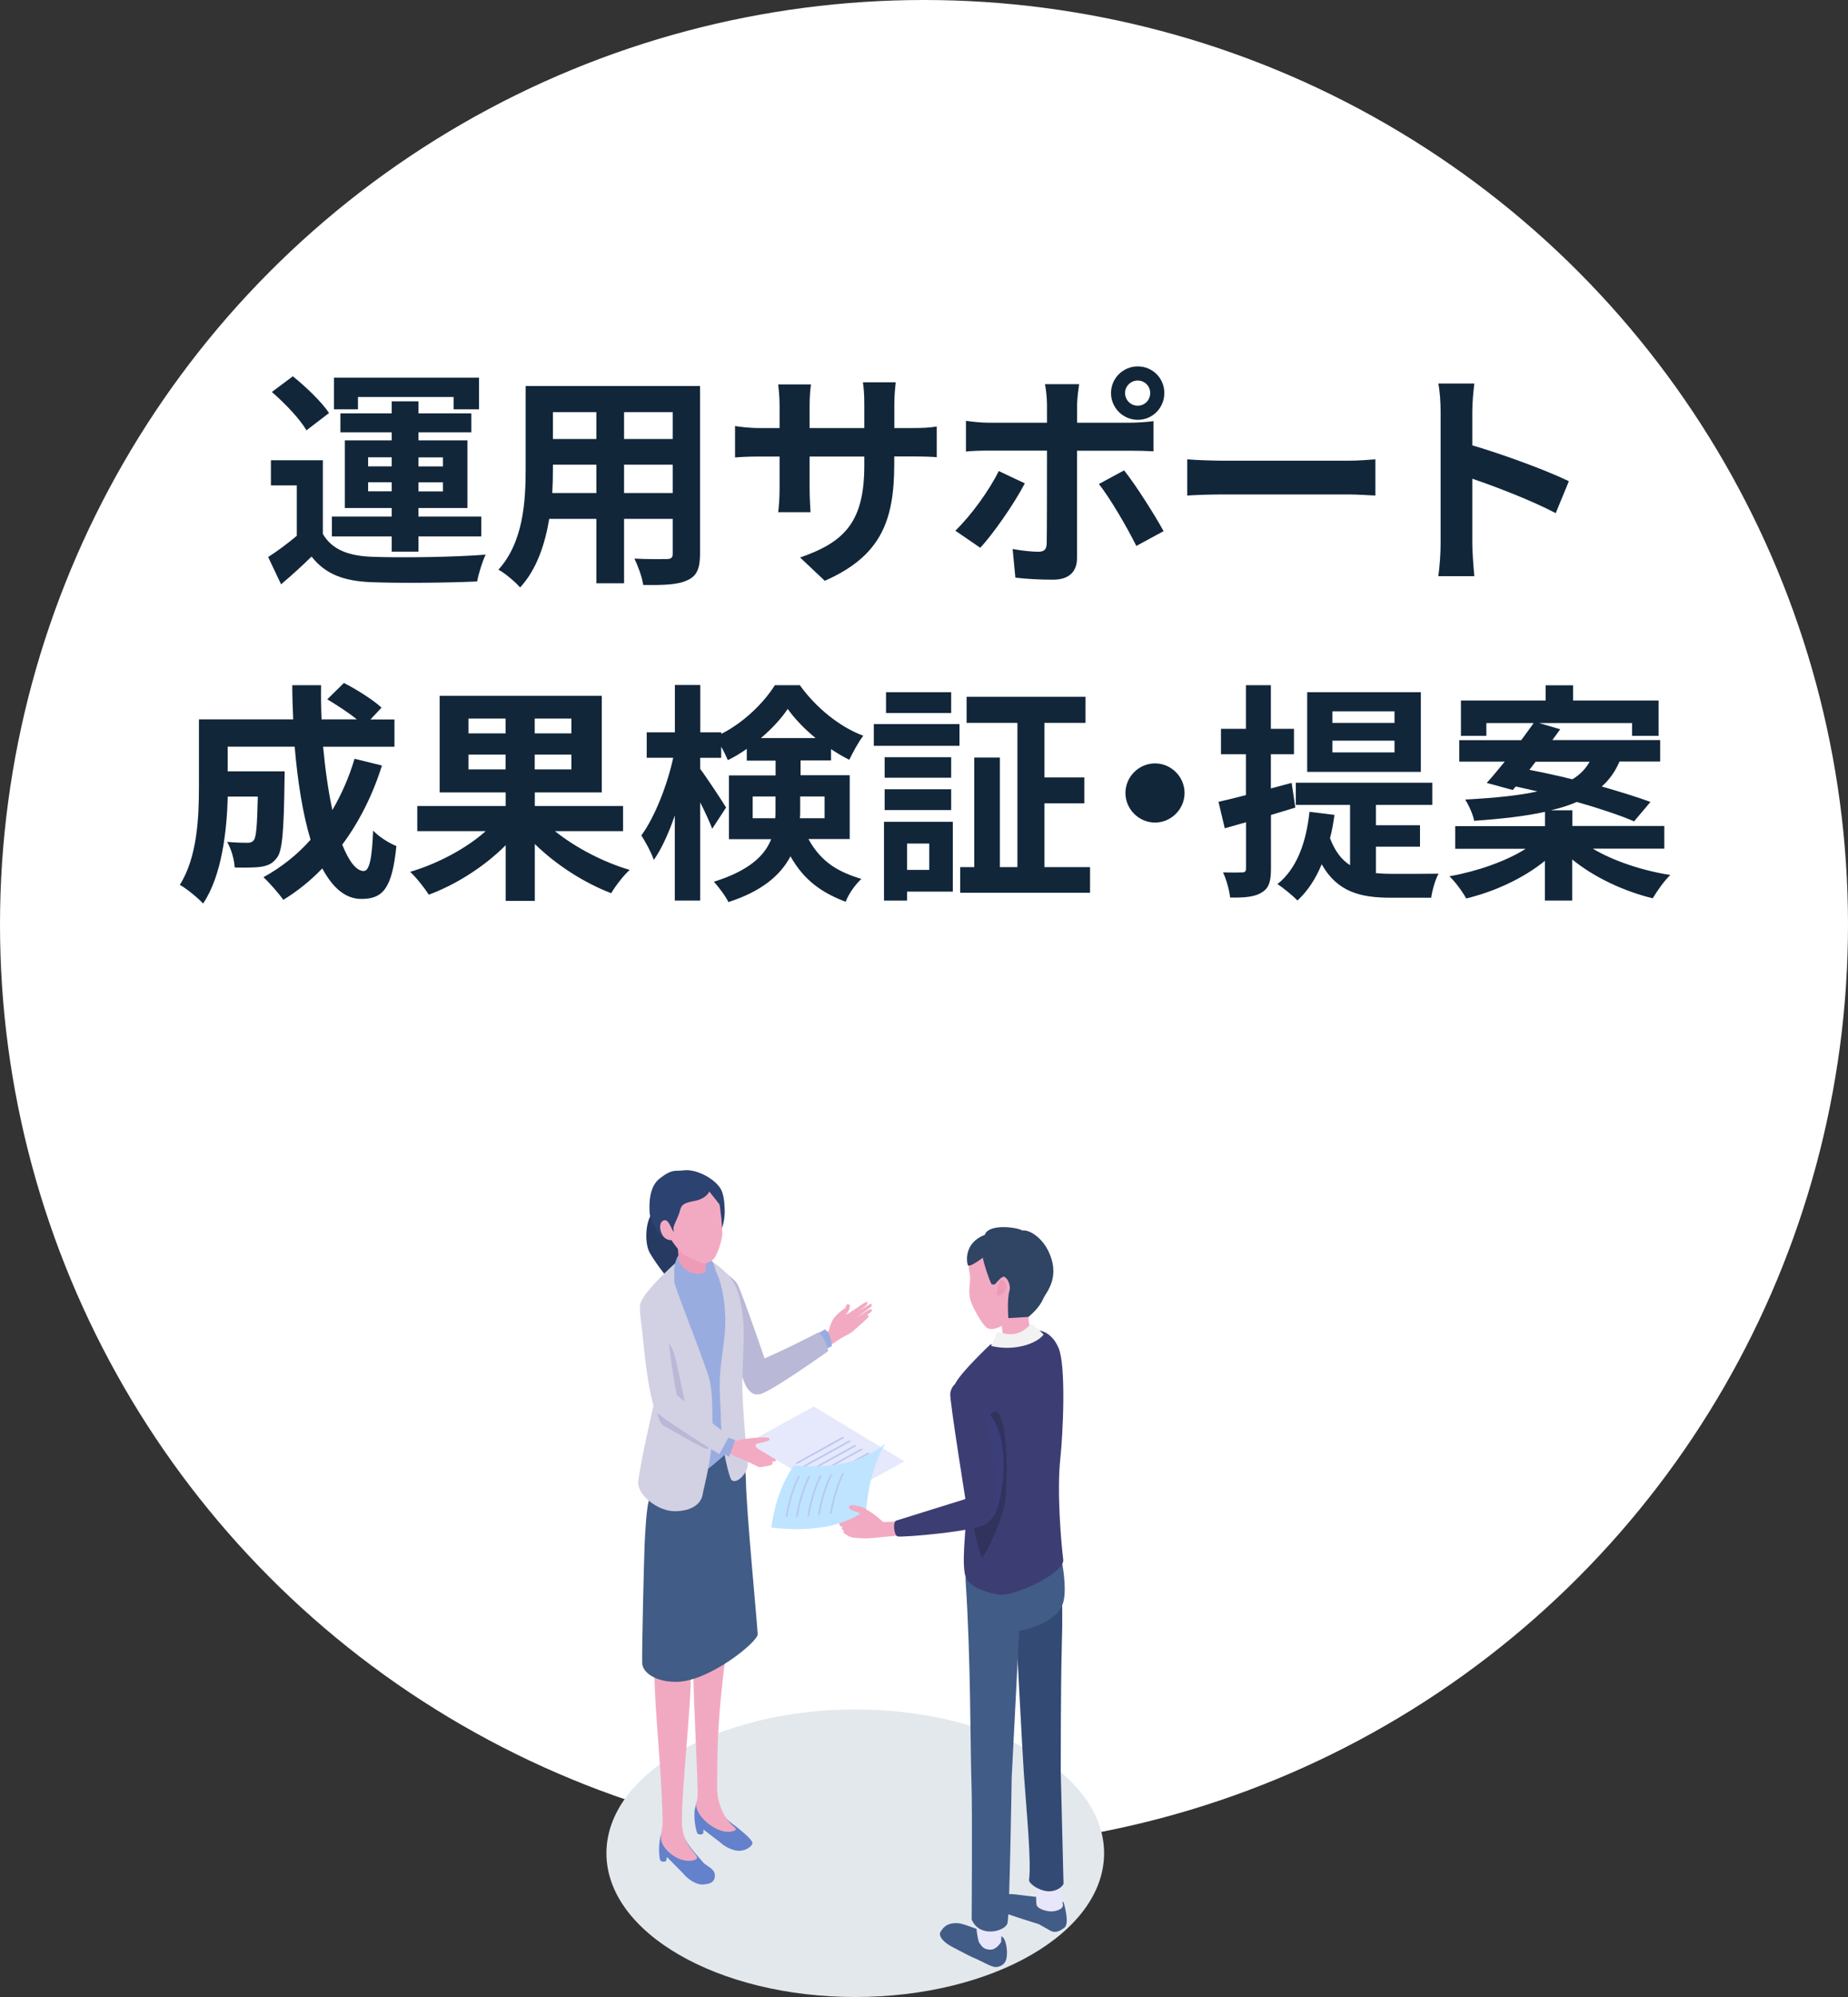
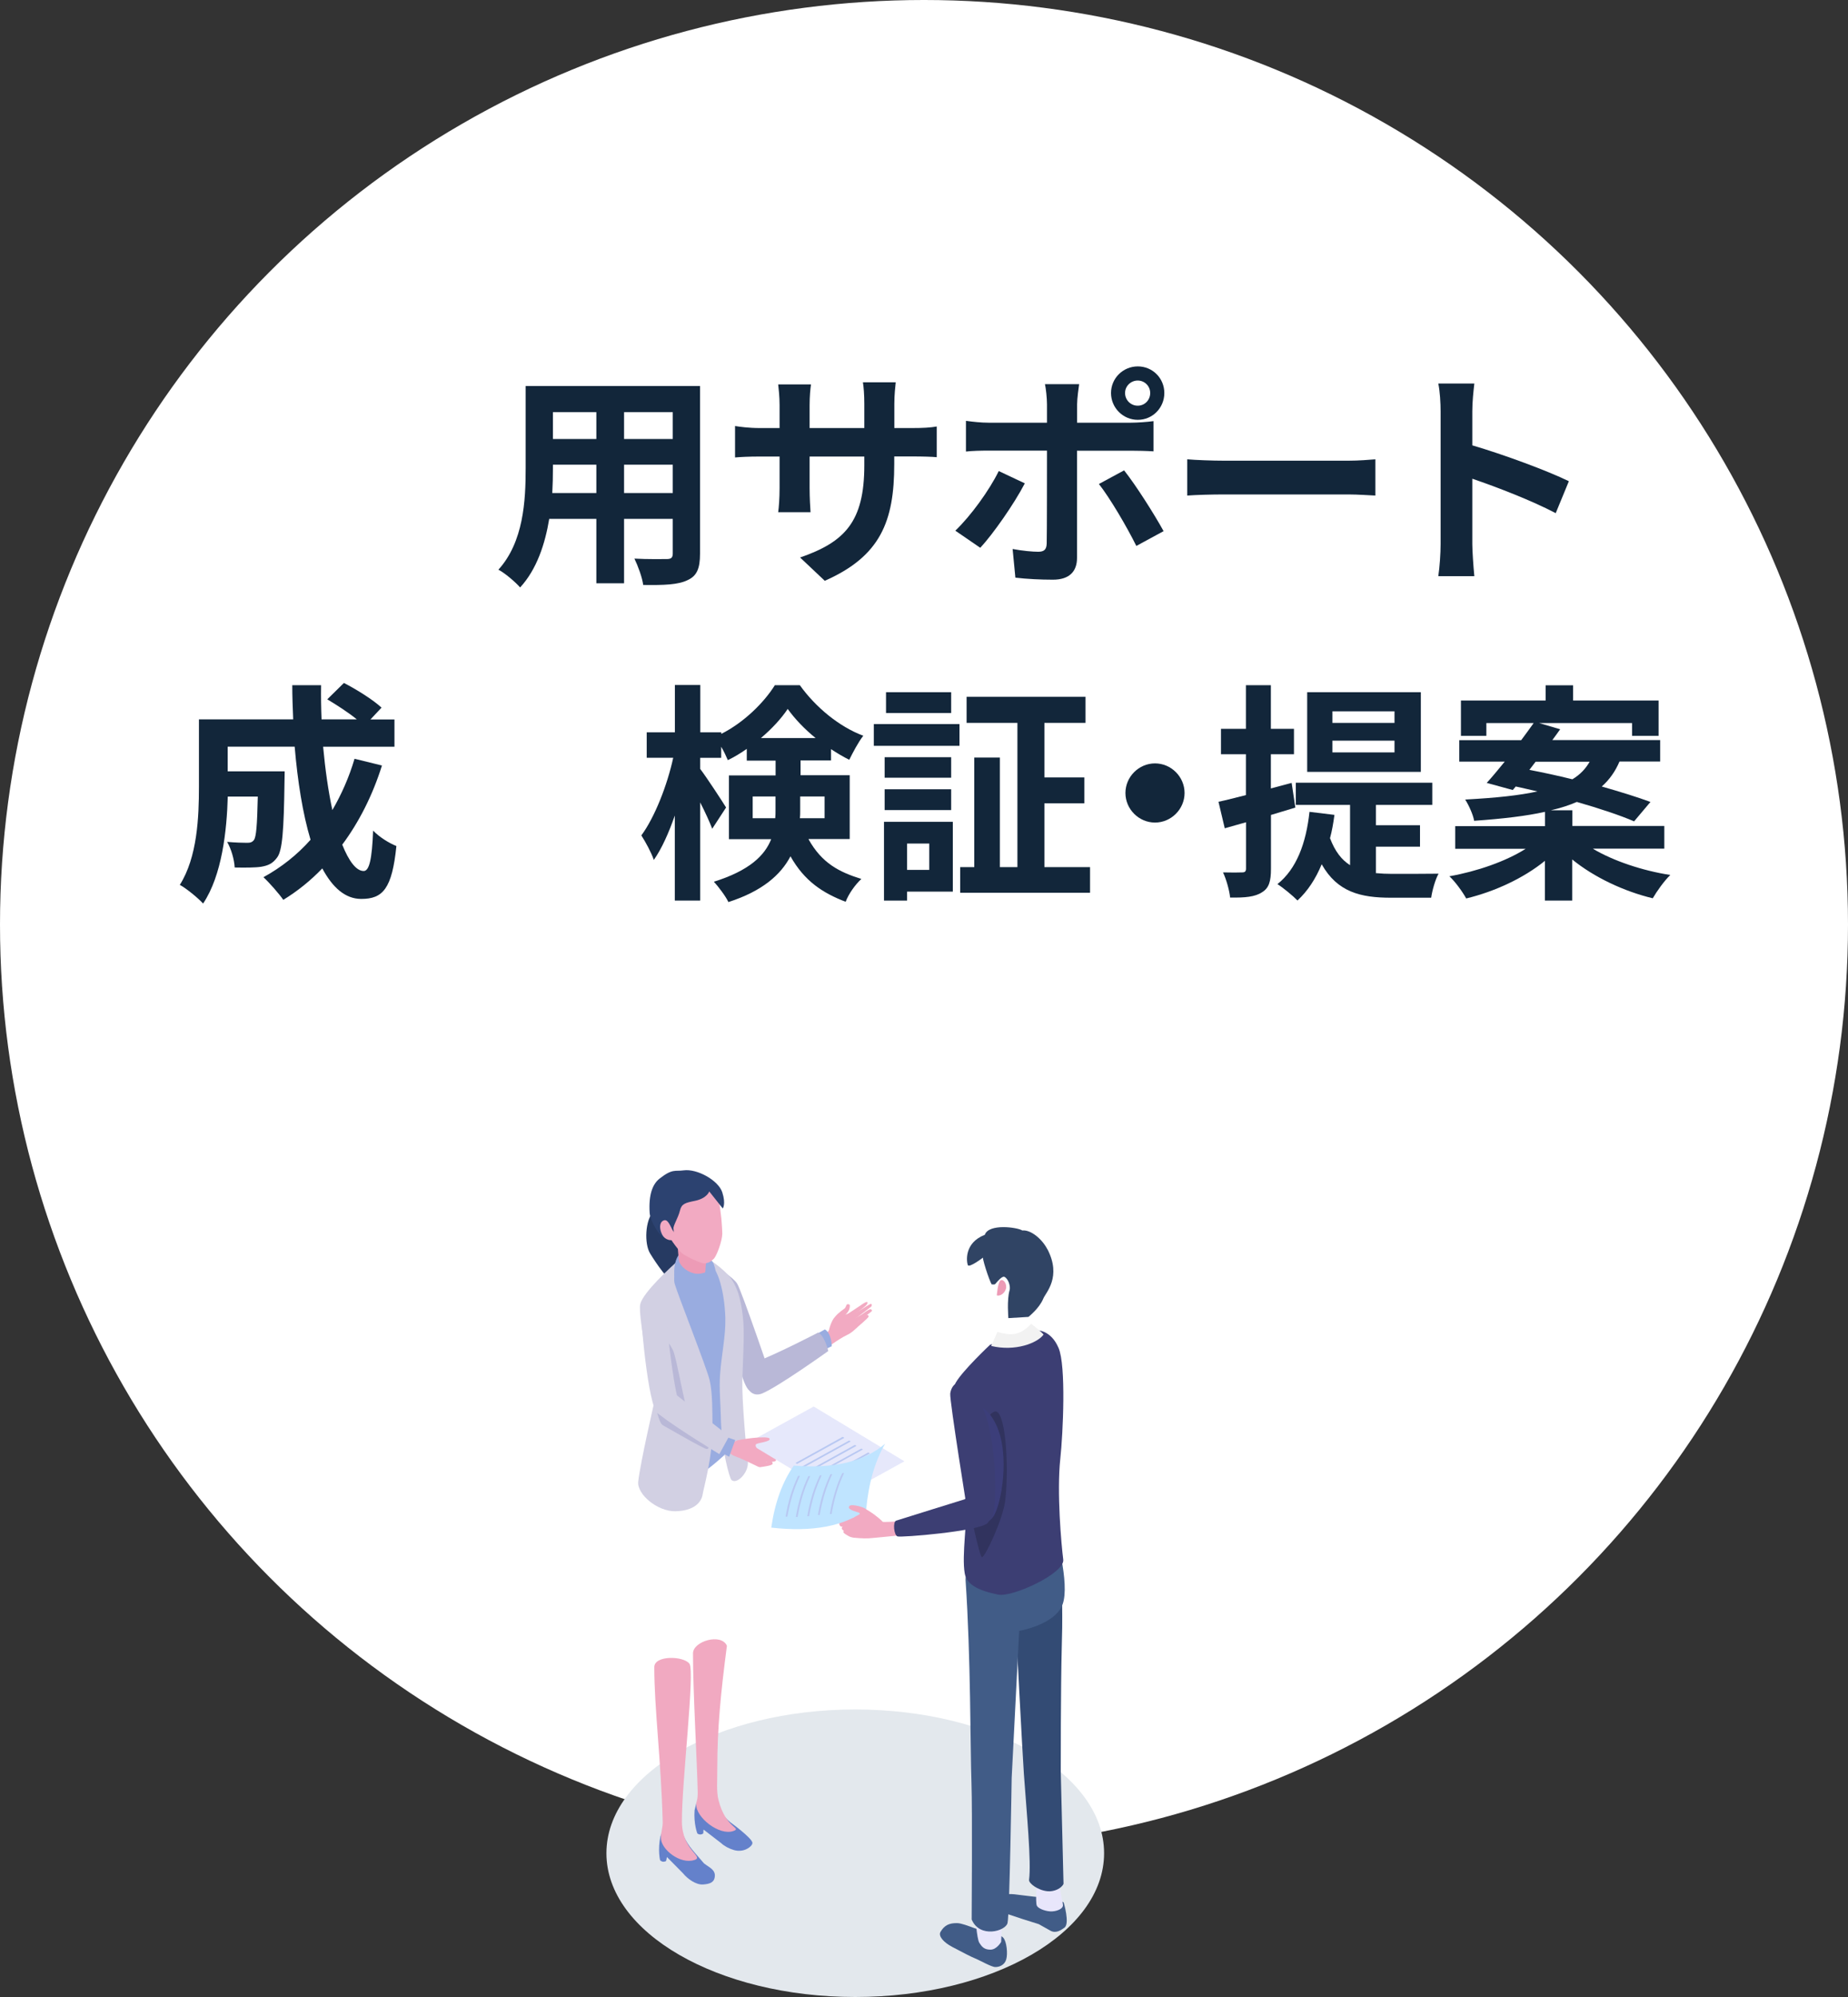
<svg xmlns="http://www.w3.org/2000/svg" viewBox="0 0 200 216" width="200" height="216">
  <rect x="0" y="0" width="200" height="216" fill="#333333" stroke="none" />
  <defs>
    <style>
      .cls-1 {
        fill: #6481cb;
      }

      .cls-1, .cls-2, .cls-3, .cls-4, .cls-5, .cls-6, .cls-7, .cls-8, .cls-9, .cls-10, .cls-11, .cls-12, .cls-13, .cls-14, .cls-15, .cls-16, .cls-17, .cls-18, .cls-19, .cls-20, .cls-21, .cls-22, .cls-23, .cls-24 {
        stroke-width: 0px;
      }

      .cls-2 {
        fill: #b8c8f2;
      }

      .cls-25 {
        isolation: isolate;
      }

      .cls-3 {
        fill: #f1a9c1;
      }

      .cls-4 {
        fill: #2c4270;
      }

      .cls-5 {
        fill: #304464;
      }

      .cls-6 {
        fill: #d2d0e3;
      }

      .cls-7 {
        fill: #fff;
      }

      .cls-8 {
        fill: #e3e8ed;
        mix-blend-mode: multiply;
      }

      .cls-9 {
        fill: #ed9bb6;
      }

      .cls-10 {
        fill: #415c87;
      }

      .cls-11 {
        fill: #e8e6fb;
      }

      .cls-12 {
        fill: #b9b8d7;
      }

      .cls-13 {
        fill: #263a62;
      }

      .cls-14 {
        fill: #334b74;
      }

      .cls-15 {
        fill: #f2aac2;
      }

      .cls-16 {
        fill: #3c3e73;
      }

      .cls-17 {
        fill: #e6e8fb;
      }

      .cls-18 {
        fill: #3c3e7a;
      }

      .cls-19 {
        fill: #f2f2f2;
      }

      .cls-20 {
        fill: #12263a;
      }

      .cls-21 {
        fill: #99ace0;
      }

      .cls-22 {
        fill: #31335e;
      }

      .cls-23 {
        fill: #415c86;
      }

      .cls-24 {
        fill: #bfe4ff;
      }
    </style>
  </defs>
  <g class="cls-25">
    <g id="_レイヤー_2" data-name="レイヤー 2">
      <g id="_レイヤー_1-2" data-name="レイヤー 1">
        <g>
          <circle class="cls-7" cx="100" cy="100" r="100" />
          <g>
-             <path class="cls-20" d="m34.94,57.75c.97,1.67,2.72,2.37,5.27,2.47,3,.12,8.9.05,12.35-.23-.35.7-.77,2.08-.92,2.9-3.1.15-8.4.2-11.45.08-2.97-.12-4.97-.85-6.47-2.77-1,.97-2.02,1.92-3.3,3l-1.4-2.95c.97-.62,2.1-1.45,3.1-2.3v-5.45h-2.8v-2.72h5.62v7.97Zm-1.77-11.2c-.7-1.22-2.35-2.95-3.75-4.15l2.27-1.7c1.4,1.12,3.12,2.77,3.92,3.97l-2.45,1.88Zm9.22,11.47h-6.47v-2.15h6.47v-.92h-5.07v-7.32h5.07v-.87h-5.55v-2.05h5.55v-1.3h2.9v1.3h5.72v2.05h-5.72v.87h5.3v7.32h-5.3v.92h6.8v2.15h-6.8v1.65h-2.9v-1.65Zm-3.65-13.75h-2.6v-3.42h15.7v3.42h-2.75v-1.33h-10.35v1.33Zm1.1,6.17h2.55v-.98h-2.55v.98Zm2.55,2.7v-.98h-2.55v.98h2.55Zm2.9-3.67v.98h2.65v-.98h-2.65Zm2.65,2.7h-2.65v.98h2.65v-.98Z" />
            <path class="cls-20" d="m75.76,59.9c0,1.6-.35,2.4-1.35,2.85-1.02.5-2.55.55-4.8.52-.1-.8-.57-2.07-.95-2.85,1.4.08,3.05.05,3.5.05.47,0,.65-.15.65-.6v-3.75h-5.27v6.97h-3v-6.97h-5.1c-.45,2.72-1.35,5.47-3.15,7.42-.47-.55-1.67-1.58-2.35-1.92,2.72-3,2.95-7.45,2.95-10.95v-8.92h18.87v18.15Zm-11.22-6.57v-3.07h-4.7v.45c0,.8-.02,1.7-.07,2.62h4.77Zm-4.7-8.75v2.9h4.7v-2.9h-4.7Zm12.97,0h-5.27v2.9h5.27v-2.9Zm0,8.75v-3.07h-5.27v3.07h5.27Z" />
            <path class="cls-20" d="m98.63,46.3c1.32,0,2.07-.05,2.75-.17v3.32c-.55-.05-1.42-.08-2.75-.08h-1.85v.83c0,6.2-1.5,9.97-7.52,12.62l-2.67-2.52c4.82-1.67,6.95-3.85,6.95-9.97v-.95h-5.92v3.4c0,1.1.07,2.12.1,2.62h-3.5c.07-.5.15-1.5.15-2.62v-3.4h-2.12c-1.25,0-2.15.05-2.7.1v-3.4c.45.07,1.45.22,2.7.22h2.12v-2.47c0-.95-.1-1.77-.15-2.25h3.55c-.07.47-.15,1.27-.15,2.27v2.45h5.92v-2.62c0-1-.07-1.83-.15-2.33h3.55c-.05.5-.15,1.33-.15,2.33v2.62h1.85Z" />
            <path class="cls-20" d="m110.91,52.28c-1.15,2.22-3.45,5.5-4.82,6.97l-2.7-1.85c1.67-1.6,3.67-4.35,4.7-6.45l2.82,1.33Zm5.65-3.55v11.62c0,1.45-.82,2.35-2.6,2.35-1.35,0-2.8-.07-4.07-.22l-.3-3.1c1.07.2,2.17.3,2.77.3.65,0,.9-.25.92-.9.03-.92.03-8.85.03-10.02v-.02h-6.35c-.75,0-1.72.02-2.42.1v-3.32c.75.1,1.65.2,2.42.2h6.35v-2c0-.65-.12-1.75-.22-2.17h3.7c-.05.35-.22,1.55-.22,2.17v2h5.82c.7,0,1.8-.08,2.45-.17v3.27c-.77-.05-1.75-.07-2.42-.07h-5.85Zm5.1,2.15c1.27,1.6,3.27,4.75,4.27,6.57l-2.95,1.6c-1.07-2.15-2.85-5.17-4.05-6.7l2.72-1.47Zm-1.42-8.37c0-1.6,1.3-2.88,2.9-2.88s2.87,1.28,2.87,2.88-1.27,2.9-2.87,2.9-2.9-1.3-2.9-2.9Zm1.52,0c0,.75.6,1.37,1.37,1.37s1.35-.62,1.35-1.37-.6-1.35-1.35-1.35-1.37.6-1.37,1.35Z" />
            <path class="cls-20" d="m128.49,49.68c.9.08,2.72.15,4.02.15h13.42c1.15,0,2.27-.1,2.92-.15v3.92c-.6-.02-1.87-.12-2.92-.12h-13.42c-1.42,0-3.1.05-4.02.12v-3.92Z" />
            <path class="cls-20" d="m168.36,55.5c-2.57-1.35-6.32-2.8-9.02-3.72v7.07c0,.72.12,2.47.22,3.47h-3.9c.15-.98.25-2.47.25-3.47v-14.35c0-.9-.07-2.15-.25-3.02h3.9c-.1.88-.22,1.97-.22,3.02v3.67c3.35.98,8.15,2.75,10.45,3.88l-1.42,3.45Z" />
            <path class="cls-20" d="m41.34,82.79c-1.02,3.25-2.5,6.15-4.3,8.57.72,1.8,1.52,2.85,2.32,2.85.6,0,.9-1.25,1.02-4.37.67.7,1.72,1.35,2.52,1.67-.47,4.62-1.47,5.72-3.8,5.72-1.75,0-3.12-1.25-4.22-3.3-1.27,1.32-2.67,2.45-4.22,3.4-.45-.65-1.52-1.87-2.15-2.45,1.92-1.05,3.65-2.42,5.1-4.05-.85-2.82-1.4-6.32-1.72-10.07h-7.25v2.67h6.17s-.02.78-.02,1.12c-.07,5.25-.23,7.47-.8,8.2-.47.65-.97.87-1.72,1-.65.1-1.72.1-2.87.08-.05-.88-.38-2.02-.82-2.77.9.08,1.75.1,2.15.1.35,0,.55-.05.75-.3.25-.35.35-1.55.42-4.7h-3.25c-.1,3.65-.62,8.52-2.67,11.57-.52-.58-1.85-1.67-2.52-2.02,1.9-3,2.07-7.35,2.07-10.6v-7.3h10.2c-.05-1.23-.1-2.45-.1-3.7h3.12c-.02,1.25,0,2.47.05,3.7h3.82c-.92-.75-2.17-1.55-3.2-2.17l1.8-1.77c1.37.7,3.2,1.85,4.07,2.67l-1.2,1.28h2.6v2.95h-7.72c.23,2.5.57,4.85,1,6.85.97-1.67,1.8-3.52,2.4-5.55l2.97.73Z" />
-             <path class="cls-20" d="m60.05,89.89c2.2,1.77,5.25,3.37,8.1,4.2-.67.6-1.57,1.77-2,2.52-2.9-1.1-5.95-3.05-8.27-5.32v6.15h-3.15v-6.02c-2.3,2.3-5.35,4.25-8.32,5.35-.45-.7-1.35-1.85-2.02-2.47,2.97-.88,6.07-2.52,8.17-4.4h-7.4v-2.72h9.57v-1.47h-7.15v-10.45h17.55v10.45h-7.25v1.47h9.55v2.72h-7.37Zm-9.35-10.57h4.02v-1.6h-4.02v1.6Zm4.02,3.9v-1.6h-4.02v1.6h4.02Zm7.12-5.5h-3.97v1.6h3.97v-1.6Zm0,3.9h-3.97v1.6h3.97v-1.6Z" />
            <path class="cls-20" d="m87.5,90.77c1.45,2.6,3.32,3.55,5.72,4.3-.67.62-1.37,1.6-1.7,2.47-2.47-.95-4.45-2.22-5.97-4.92-1.05,2-3.05,3.77-6.72,4.95-.27-.6-1.12-1.72-1.57-2.2,3.82-1.2,5.5-2.82,6.2-4.6h-4.57v-6.9h5.05v-1.6h-3.12v-1.27c-.67.47-1.35.88-2.05,1.22-.18-.42-.42-.95-.72-1.45v1.2h-2.27v1.2c.67.87,2.42,3.55,2.8,4.17l-1.5,2.3c-.27-.72-.77-1.8-1.3-2.85v10.62h-2.75v-9.2c-.65,1.87-1.42,3.6-2.27,4.8-.27-.8-.9-1.95-1.35-2.65,1.45-1.97,2.8-5.42,3.45-8.4h-2.87v-2.75h3.05v-5.12h2.75v5.12h2.27v.17c2.42-1.22,4.6-3.35,5.8-5.27h2.7c1.72,2.4,4.27,4.5,6.87,5.47-.55.7-1.12,1.8-1.52,2.6-.65-.32-1.32-.72-1.97-1.15v1.22h-3.3v1.6h5.32v6.9h-4.42Zm-3.6-2.27c.03-.27.03-.58.03-.85v-1.5h-2.47v2.35h2.45Zm4.37-8.67c-1.2-.97-2.27-2.1-3.02-3.15-.7,1.05-1.72,2.15-2.9,3.15h5.92Zm-1.67,6.32v1.58c0,.25,0,.52-.03.77h2.67v-2.35h-2.65Z" />
            <path class="cls-20" d="m94.57,78.32h9.27v2.35h-9.27v-2.35Zm8.55,18.12h-4.95v.97h-2.5v-8.52h7.45v7.55Zm-.18-12.32h-7.2v-2.22h7.2v2.22Zm-7.2,1.25h7.2v2.25h-7.2v-2.25Zm7.2-8.25h-7.05v-2.25h7.05v2.25Zm-4.77,14.12v2.85h2.4v-2.85h-2.4Zm19.8,2.55v2.77h-14.05v-2.77h1.52v-11.85h2.77v11.85h1.9v-15.6h-5.5v-2.82h12.87v2.82h-4.45v5.9h4.32v2.8h-4.32v6.9h4.92Z" />
            <path class="cls-20" d="m125,82.57c1.75,0,3.2,1.45,3.2,3.2s-1.45,3.2-3.2,3.2-3.2-1.45-3.2-3.2,1.45-3.2,3.2-3.2Z" />
            <path class="cls-20" d="m137.55,88.14v5.82c0,1.38-.22,2.1-.97,2.55-.75.5-1.85.6-3.45.57-.07-.72-.4-1.95-.77-2.72.92.02,1.77.02,2.07,0,.3,0,.42-.1.42-.42v-5c-.82.22-1.57.45-2.3.65l-.68-2.87c.85-.17,1.85-.45,2.97-.72v-4.42h-2.7v-2.75h2.7v-4.72h2.7v4.72h2.5v2.75h-2.5v3.7l2.25-.6.4,2.67-2.65.8Zm11.37,6.3c.57.05,1.12.08,1.75.08.85,0,3.95,0,5.02-.02-.35.6-.7,1.85-.8,2.6h-4.35c-3.27,0-5.8-.6-7.5-3.62-.65,1.58-1.52,2.9-2.62,3.92-.45-.47-1.57-1.4-2.17-1.77,2.07-1.65,3.1-4.42,3.47-7.82l2.7.33c-.12.9-.27,1.75-.48,2.52.55,1.45,1.27,2.35,2.17,2.92v-6.52h-5.87v-2.4h14.77v2.4h-6.1v2.2h4.77v2.32h-4.77v2.87Zm4.85-10.95h-12.3v-8.62h12.3v8.62Zm-2.85-6.55h-6.72v1.25h6.72v-1.25Zm0,3.17h-6.72v1.27h6.72v-1.27Z" />
            <path class="cls-20" d="m172.42,91.82c2.2,1.3,5.32,2.35,8.35,2.82-.65.62-1.47,1.77-1.9,2.52-3.12-.75-6.35-2.27-8.72-4.2v4.45h-2.95v-4.3c-2.3,1.87-5.42,3.32-8.52,4.07-.4-.73-1.2-1.83-1.82-2.4,3-.53,6.12-1.62,8.25-2.97h-7.62v-2.45h9.72v-1.55c-2.02.45-4.55.75-7.67.97-.12-.7-.6-1.72-.97-2.3,3.37-.18,5.9-.45,7.82-.88-.8-.17-1.6-.38-2.35-.53l-.32.38-2.82-.77c.6-.65,1.25-1.45,1.95-2.3h-4.92v-2.32h6.7c.47-.65.95-1.27,1.35-1.85h-5.12v1.38h-2.75v-3.82h9.17v-1.65h2.97v1.65h9.25v3.82h-2.87v-1.38h-10.05l2.27.67c-.28.38-.55.78-.85,1.17h11.67v2.32h-4.4c-.45,1.05-1.07,1.95-1.92,2.7,2.02.58,3.87,1.15,5.27,1.67l-1.77,2.1c-1.5-.65-3.75-1.4-6.2-2.1-.8.35-1.72.65-2.8.9h2.32v1.7h9.95v2.45h-7.67Zm-6.9-8.55c1.45.28,3.05.62,4.65,1.02.87-.52,1.45-1.17,1.87-1.9h-5.85l-.67.88Z" />
          </g>
        </g>
        <g>
          <ellipse class="cls-8" cx="92.56" cy="200.45" rx="26.93" ry="15.55" />
          <g>
            <g>
              <g>
                <g>
                  <path class="cls-1" d="m76.21,201.57c-1.5-1.76-1.77-1.87-2.61-3.82-.61-.11-1.26-.61-1.82.12l-.3.74c-.32,1.5-.04,2.6-.04,2.6.19.18.41.21.65.08l.09-.43,1.74,1.76c.48.6,1.4,1.26,2.16,1.21.76-.05,1.19-.24,1.27-.78.14-.82-.62-1.07-1.14-1.49Z" />
                  <path class="cls-3" d="m75.15,201.18c-1.52.52-3.66-1.17-3.62-2.41,0-.67.21-1.08.19-1.73-.17-6.65-.91-12.2-.91-16.72,0-1.31,3.2-1.22,3.81-.36.6.86-.85,12.87-.82,17.08.02,3.13,2.46,3.77,1.35,4.15Z" />
                </g>
                <g>
                  <path class="cls-1" d="m79,197.06s-.83-.61-1.9-2.37c-.6-.03-1.3-.42-1.74.35l-.19.76c-.11,1.49.3,2.51.3,2.51.21.15.42.15.64,0l.03-.42,1.91,1.47c.35.33.87.6,1.39.75.56.16,1.18.07,1.65-.29.18-.14.35-.31.34-.5-.04-.52-2.43-2.25-2.43-2.25Z" />
                  <path class="cls-3" d="m79.36,198.05c-1.52.53-4.08-1.48-4.01-2.91.01-.29.18-.49.16-1.36-.08-3.44-.52-10.98-.51-14.95,0-1.31,3.06-2.22,3.67-.82-.68,5.19-1.04,8.97-1.04,13.17,0,1.54-.1,2.57.12,3.47.76,3.14,2.61,3.05,1.61,3.4Z" />
                </g>
-                 <path class="cls-23" d="m82,176.76c-.14-2.3-1.19-12.86-1.27-16.51-.05-2.47-.81-4.89-.83-4.86-2.28,2.2-8.53,1.92-8.54,2.14-.01.36-1.01,4.26-1.16,4.84-.23.86-.38,3.37-.43,4.55-.09,2.07-.31,11.71-.27,12.94.04,1.18,1.68,2.1,3.79,2.05,3.55-.09,8.76-4.36,8.71-5.15Z" />
              </g>
              <g>
                <path class="cls-13" d="m72.48,131.09c.66.45,1.78,2.36,1.6,3.78-.11.85-.42,4.03-.86,3.98-.79-.09-2.22-2.22-2.86-3.27-.65-1.05-.55-3.63.38-4.57.93-.94,1.08-.37,1.74.08Z" />
                <g>
                  <path class="cls-12" d="m79.76,138.81c-.47-.67-1.8-1.48-1.8-1.48,0,0,1.83,12.17,3.11,13.03,1.28.86,2.68-.53,2.68-.53,0,0-3.52-10.35-3.99-11.02Z" />
                  <g>
                    <path class="cls-15" d="m90.44,142.36c.19-.29.99-.85.99-.85,0,0,.12-.17.17-.34.06-.17.36-.1.37,0,.01.12.02.36-.16.66-.18.3-.64.75-.83.79-.2.04-.72.04-.53-.26Z" />
                    <path class="cls-15" d="m92.02,143.26c-.09.05-.32.18-.39.25-.11.1-.16.23-.1.34.05.1.22.15.33.12.1-.03.38-.17.49-.19l-.33-.52Z" />
                    <g>
                      <path class="cls-15" d="m92.08,142.73c-.09.05-.28.12-.36.18-.12.08-.23.19-.19.3.04.1.17.14.28.13.1-.02.35-.05.47-.11l-.2-.49Z" />
                      <path class="cls-15" d="m94.19,141.05c-.22.07-2.1,1.32-2.21,1.43-.12.23-.16.64.15.49.16-.11,2.04-1.55,2.14-1.63.1-.08.14-.37-.08-.29Z" />
                      <path class="cls-15" d="m94.13,141.62c-.18.06-.66.39-.79.5-.12.1-.91.52-1.02.62-.12.23-.02.58.29.43.16-.11,1.59-1.21,1.71-1.32.12-.11,0-.26-.19-.24Z" />
                      <path class="cls-15" d="m93.76,142.25c-.14.07-.44.3-.54.4-.09.1-.79.61-.87.71-.08.2.04.48.28.33.12-.11,1.4-1.17,1.38-1.3-.02-.14-.09-.18-.25-.14Z" />
                    </g>
                    <path class="cls-15" d="m92.31,141.88c-.39.16-.76.31-.9.35-.63.17-.47-.16-.89.08-.42.24-.72,1.18-.81,1.56-.09.37-1.3.83-1.3.83l.92,1.21s1.41-1.08,2.37-1.53c.66-.31,1.13-.91,1.13-.91l-.51-1.59Z" />
                    <path class="cls-15" d="m93.88,140.86c-.06-.16-.68.28-.78.36-.04.03-.74.48-1.38.91,0,0,.25.43.37.37.11-.06,1.44-1.12,1.5-1.18.12-.1.35-.3.29-.46Z" />
                  </g>
                  <path class="cls-21" d="m89.27,143.79c.73.41.75,1.82.75,1.82l-2.02.93-1.5-1.19,2.76-1.55Z" />
                  <path class="cls-12" d="m88.55,144.12c.73.41,1.09,2.01,1.09,2.01,0,0-5.35,3.83-7.13,4.58-1.94.81-2.56-2.69-.75-3.38,2.41-.92,6.79-3.2,6.79-3.2Z" />
                </g>
                <path class="cls-21" d="m70.05,142.11c.34-1.41,1.71-4,2.92-5.09l2.93-.89s2.49,1.17,3.53,2.73c1.03,1.57.68,6.11.48,7.72-.2,1.61.06,9.29.06,9.29,0,0-4.43,4.6-6.51,4.64-2.14.04-2.3-5.83-2.38-9.71-.08-3.7-1.19-8-1.03-8.68Z" />
                <g>
                  <path class="cls-6" d="m76.07,135.83s1.61.83,2.78,2.13c1.17,1.3,1.46,3.47,1.59,4.92.13,1.47-.04,4.31-.1,6.38-.06,2.13.42,7.53.59,8.79.16,1.26-1.31,2.65-1.81,1.97-.12-.17-1.04-2.92-1.11-6.83-.03-1.37-.19-3.05-.08-4.52.16-2.2.62-4.19.57-6.12-.09-3-.89-5.33-1.46-5.51-.76-.23-.97-1.22-.97-1.22Z" />
                  <path class="cls-6" d="m69.29,141.06c.31-1.28,3.27-3.98,4.38-4.97,0,0-.94,1.77-.65,2.78.32,1.12,3.47,9.09,3.78,10.41.31,1.32.3,3.35.31,5.07.02,3.24-.97,6.64-1.06,7.25-.13.94-1,1.82-2.96,1.86-1.96.03-4.16-1.85-4.02-3.19.22-2.06,1.8-8.88,1.8-8.88,0,0-1.89-9.03-1.58-10.31Z" />
                </g>
                <g>
                  <path class="cls-21" d="m76.95,136.32c.49.18.69,2.44.69,2.44l-2.14.72s-1.56-2.2-1.38-2.86c.13-.46,2.33-.48,2.82-.3Z" />
                  <path class="cls-21" d="m73.79,135.44c1.1-.7,1.78.09,1.78.09-.15,0-2.47,2.63-2.47,2.63,0,0-.41-2.02.69-2.72Z" />
                  <g>
-                     <path class="cls-4" d="m78.29,129.6c-.2-.98-5.67-1.12-5.67-1.12,0,0-.06,5.28.3,5.6.75.66,3.03.98,4.27.07.66-.31,1.61-2.02,1.1-4.55Z" />
                    <path class="cls-9" d="m76.56,135.57c0,.53-.21,1.18-.2,1.63,0,.28-.1.65-.1.65-1.09.12-1.94.12-2.75-.97l-.16-1.95s3.21.41,3.21.65Z" />
                    <path class="cls-15" d="m76.27,136.65c.46-.06.67-.2.98-.5.31-.3.91-1.92.92-2.7,0-.44-.1-1.65-.1-1.65,0,0-.11-.85-.15-1.21-.37-3.04-3.25-3.74-5.67-2.35-3.07,1.77-.92,3.6.35,5.79.18.31.79,1.14,1.15,1.48.36.33,2.15,1.19,2.53,1.15Z" />
                    <path class="cls-4" d="m71.37,127.49c1.42-1.12,1.69-.77,2.6-.9,1.48-.21,3.79,1.09,4.2,2.38.41,1.28.05,1.74.05,1.74l-1.46-1.84s-.24.74-1.53,1.01c-1.06.22-1.46.31-1.64,1.05-.2.82-.77,1.66-.7,1.99,0,0,.24,1.34-.82,1.04-.78-.22-1.7-1.93-1.76-2.76-.13-1.98.32-3.12,1.05-3.7Z" />
                    <path class="cls-15" d="m72.72,132.93c.3.57.79.88.35,1.11-.44.23-1.1.08-1.4-.49-.3-.57-.34-1.29.1-1.52.44-.23.66.33.95.89Z" />
                  </g>
                  <path class="cls-21" d="m73.43,136.11c-.04.46.6,1.39,1.77,1.64.34.07.71.01,1.12-.12l.18.41s-2.35,2.87-2.35,2.87c0,0-.75-1.35-1-1.92-.25-.57-.33-2.64.28-2.88Z" />
                </g>
                <g>
                  <path class="cls-12" d="m70.06,143.01c.22-.72,2.27,2.03,2.75,2.98.48.95,1.42,7.26,2.14,8.25,0,0,2.4,2.4,1.55,2.49-.28.03-4.5-2.44-4.76-2.57-1.05-.53-1.89-10.43-1.67-11.15Z" />
                  <path class="cls-6" d="m69.42,141.04c.22-.72,2.79,2.59,2.79,2.59,0,0,.78,7.68,1.5,8.66,0,0-1.46,1.12-2.51.59-1.05-.53-2.01-11.11-1.78-11.83Z" />
                  <g>
                    <g>
                      <g>
                        <path class="cls-15" d="m85.06,156.81c-.12.02-1.94-.23-2.81-.15,0,0,.09.57.19.57.38.02,2.59.07,2.79-.11.1-.09.08-.36-.16-.31Z" />
                        <path class="cls-15" d="m84.61,157.53c.01-.09.01-.25-.11-.29-.18-.07-1.3-.02-1.47-.01-.54.01-1.19-.05-1.19-.05l-.1.71c.14-.02,1.63-.16,1.63-.16,0,0,1.22.02,1.24-.19Z" />
                        <path class="cls-15" d="m83.97,157.98c.01-.09.04-.24-.09-.29-.18-.07-.47-.03-.65-.08-.08-.02-.57-.04-.74-.04-.54.01-.39.49,0,.51.4.03,1.45.1,1.48-.11Z" />
                        <path class="cls-15" d="m83.62,158.3c-.01-.09-.05-.24-.18-.26-.19-.02-.47.08-.65.08-.08,0-.56.1-.73.14-.52.14.23.44.44.4s1.15-.15,1.12-.36Z" />
                      </g>
                      <path class="cls-15" d="m82.6,158.24s.21,0,.3-.09c.09-.11.02-.37.02-.37,0,0,.26-.13.36-.24.11-.11.05-.37-.04-.51-.09-.14-1.04-1.16-2.56-1.28-1.51-.12-2.05.89-1.86,1.18.19.29.32.44.85.63,1.1.4,2.6,1.24,2.5,1.11.07.06.23.01.34-.08.11-.09.18-.23.09-.34Z" />
                    </g>
                    <polygon class="cls-21" points="77.86 155.17 79.57 155.76 78.91 157.57 77.16 156.6 77.86 155.17" />
                    <path class="cls-6" d="m73.14,150.83l5.77,4.52-1.06,1.93s-4.5-2.72-6.53-4.3c-1.31-1.02.46-3.12,1.82-2.15Z" />
                    <g>
                      <polygon class="cls-17" points="80.95 156.05 88.06 152.13 97.88 158.06 90.77 161.98 80.95 156.05" />
                      <g>
                        <polygon class="cls-2" points="89.54 160.32 94.66 157.5 94.83 157.6 89.71 160.43 89.54 160.32" />
                        <polygon class="cls-2" points="88.85 159.93 93.97 157.1 94.14 157.21 89.02 160.03 88.85 159.93" />
                      </g>
                      <g>
                        <polygon class="cls-2" points="88.1 159.5 93.22 156.68 93.39 156.78 88.27 159.6 88.1 159.5" />
                        <polygon class="cls-2" points="87.41 159.11 92.52 156.28 92.69 156.39 87.58 159.21 87.41 159.11" />
                      </g>
                      <g>
                        <polygon class="cls-2" points="86.78 158.63 91.9 155.81 92.07 155.91 86.95 158.74 86.78 158.63" />
                        <polygon class="cls-2" points="86.09 158.24 91.2 155.41 91.38 155.52 86.26 158.34 86.09 158.24" />
                      </g>
                    </g>
                    <path class="cls-15" d="m79.71,155.84c.19-.15,3.37-.59,3.57-.24.2.35-1.31.44-1.46.62-.18.22.27.51.02.59-.25.08-2.5-.67-2.13-.96Z" />
                  </g>
                </g>
              </g>
            </g>
            <g>
              <g>
                <g>
                  <path class="cls-10" d="m106.99,208.91c-.52.2-2.52-.88-3.39-.9-.87-.02-1.39.23-1.81.94-.27.46.32,1.13,1.26,1.63,1.17.62,2.11,1.1,2.42,1.22.56.22,1.82.96,2.25.96.44,0,1-.21,1.18-.83.18-.61.05-1.95-.33-2.35-.38-.4-1.59-.67-1.59-.67Z" />
                  <path class="cls-10" d="m113.61,205.17c-.4.21-2.89-.18-3.83-.28-.81-.08-1.39.05-1.67.45-.28.4-.22,1.19.28,1.43.64.31,4.03,1.35,4.03,1.35,0,0,.63.35,1.25.7.61.35,1.18-.07,1.53-.32.61-.44-.09-2.74-.09-2.74l-1.5-.59Z" />
                  <path class="cls-11" d="m105.98,210.13c.27.42.52.75,1.21.75.69,0,1.16-.84,1.16-.84l.12-3h-2.94s.18,2.67.45,3.08Z" />
                  <path class="cls-11" d="m112.22,206.13c.17.35,1.07.65,1.67.61.6-.04,1.12-.31,1.15-.62.02-.31-.4-1.69-.38-2.83l-2.45-.04s-.17,2.52,0,2.87Z" />
                  <path class="cls-14" d="m109.98,176.42s4.95-6.23,4.97-3.3c.03,2.93,0,3.24-.04,5-.12,4.47-.11,13.52-.11,13.52l.3,12.12c-.21.48-1,.87-1.73.8-1.04-.1-2.05-.85-2-1.24.26-1.88-.26-7.24-.56-11.45-.17-2.45-.81-14.86-.84-15.45Z" />
                  <path class="cls-10" d="m104.5,170.94c-.2-2.9,8.54-8.26,9.41-6.11.31.77,1.91,6.48,1.09,8.7-.82,2.22-4.7,2.87-4.7,2.87l-.81,15.89s-.23,14.82-.45,15.71c-.21.88-3.01,1.68-3.88-.38,0,0,.08-11.84-.02-14.69-.14-4.03-.07-13.58-.64-21.99Z" />
                </g>
                <path class="cls-16" d="m115.07,168.69c.19,1.48-5.5,4.1-7.04,3.79-2.26-.46-3.42-1.14-3.62-2.29-.35-1.97.31-5.85.18-8.14-.3-5.27-1.02-6.65-1.28-8.26-.17-1.05-.39-3.33.12-4.23.74-1.31,3.71-4.1,3.71-4.1,0,0,4.15-1.42,4.49-1.52.62-.19,2.11-.07,2.93,1.85.83,1.92.49,9.22.19,12-.39,3.63.11,9.27.32,10.9Z" />
                <g>
                  <g>
-                     <path class="cls-15" d="m112.76,139.01c-.1.53-.4,1.34-.4,1.34-1.65,1.69-1,3.34-.39,4.04,0,0-.97.39-2.05.5-1.08.11-1.36-.28-1.36-.28l-.15-1.21s-1.12.71-1.73.12c-.6-.59-1.46-2.25-1.63-2.83-.38-1.27.13-2.13-.15-3.17-.34-1.25.88-2.51,1.84-3.38.96-.87,3.08-.66,4.28-.18,1.05.42,1.75,1.36,1.93,2.12.19.76.04,1.67-.2,2.94Z" />
                    <path class="cls-9" d="m108.3,138.48c.31-.16.72.42.56.94-.16.53-.69.8-.98.69,0,0,.11-1.47.42-1.63Z" />
                  </g>
                  <path class="cls-5" d="m113.35,135.12c-.58-1.12-1.8-2.13-2.71-2.03-.51-.34-3.64-.78-4.06.47-2.27.88-1.97,2.92-1.84,3.27.13.35,1.64-.8,1.64-.8-.02.38.96,3.29,1.01,2.88,0,0,.23.08.34-.05.19-.22.72-.88.98-.75.42.21.68,1.02.55,1.46-.3,1-.13,3-.13,3l2.17-.13s1.18-.92,1.61-1.98c.26-.65,2.02-2.33.44-5.36Z" />
                  <path class="cls-19" d="m107.95,144.07c1.26.32,2.32.55,3.65-.89,0,0,1.11.85,1.34,1.17-.68.94-3.11,1.85-5.67,1.23l.68-1.52Z" />
                </g>
                <path class="cls-22" d="m106.24,158.15s-.39-4.72,1.37-5.46c1.17-.49,1.62,5.59,1.19,9.55-.22,2.02-2.19,6.19-2.52,6.19-.26,0-1.21-4.61-1.38-5.41-.44-2.12,1.33-4.86,1.33-4.86Z" />
              </g>
              <g>
                <path class="cls-18" d="m103.87,152.79c-.21.75,1.06,12.26,1.06,12.26,0,0,1.76.21,2.6-1.06.84-1.27,1.81-6.63.29-9.86-1.52-3.24-3.74-2.08-3.95-1.33Z" />
                <path class="cls-16" d="m102.84,150.74c-.08.77,1.91,13.09,1.91,13.09,0,0,2.03,1.58,2.65.18.61-1.4.46-9.84-1.59-12.77-2.05-2.93-2.89-1.27-2.97-.5Z" />
                <g>
                  <path class="cls-15" d="m91.89,164.27l-1.04-.25s-.6-.56-.61-.54c-.19.23.06.75.26.89.2.14.74.44,1.1.51.23.05.85,0,1.06-.04.35-.07.53-.63.21-.9-.05.03-.97.33-.97.33Z" />
                  <path class="cls-15" d="m95.53,164.6c.05.06,1.59-.04,1.59-.04l.31,1.5s-3.12.32-3.44.33c-.58.03-1.49-.06-1.49-.06,0,0-.49-.15-.49-.46,0-.23-.02-.47.01-.7.11-.7.67-1.59,1.23-1.98.36-.25,2.08,1.15,2.28,1.41Z" />
                  <path class="cls-15" d="m92.31,165.32c-.63-.03-1.33-.22-1.33-.22-.26-.23-.2-.65.33-.5,0,0,1.09.01,1.33.5,0,.44-.07.24-.32.22Z" />
                  <path class="cls-15" d="m92.51,165.58c-.31.58-1.65-.06-1.38-.39.19-.22.79.04,1.09.03.34-.01.35.2.29.35Z" />
                  <path class="cls-15" d="m92.56,166.04c.09.11-.06.12-.07.27,0,.06-.49-.07-.55-.11-.16-.1-.75-.37-.66-.55.09-.18,1.06.13,1.28.39Z" />
                  <g>
                    <path class="cls-24" d="m83.47,165.23c.39-2.71,1.2-4.94,2.44-6.71,4.33.36,7.62-.43,9.88-2.36-1.11,1.91-1.79,4.29-2.05,7.14-2.39,1.79-5.81,2.43-10.27,1.93Z" />
                    <path class="cls-2" d="m85.02,164.04c.28-1.66.74-3.13,1.36-4.41.06,0,.13,0,.19,0-.62,1.29-1.07,2.76-1.36,4.42-.06,0-.13,0-.19-.01Z" />
                    <path class="cls-2" d="m86.13,164.07c.28-1.66.74-3.13,1.36-4.41.06,0,.13,0,.19,0-.62,1.29-1.07,2.76-1.36,4.42-.06,0-.13,0-.19-.01Z" />
                    <path class="cls-2" d="m87.37,163.99c.28-1.66.74-3.13,1.36-4.41.06,0,.13,0,.19,0-.62,1.29-1.07,2.76-1.36,4.42-.06,0-.13,0-.19-.01Z" />
                    <path class="cls-2" d="m88.52,163.86c.28-1.66.74-3.13,1.36-4.41.06,0,.13,0,.19,0-.62,1.29-1.07,2.76-1.36,4.42-.06,0-.13,0-.19-.01Z" />
                    <path class="cls-2" d="m89.81,163.76c.28-1.66.73-3.14,1.35-4.43.06,0,.12,0,.19,0-.62,1.29-1.07,2.77-1.35,4.43-.06,0-.13,0-.19,0Z" />
                  </g>
                  <path class="cls-15" d="m94.66,163.86s-.02.03-1.08-.72c-.2-.14-1.78-.63-1.71-.08.03.26.81.46,1,.52.51.14-.23.62.14.98.48.47,1.65-.7,1.65-.7Z" />
                  <path class="cls-16" d="m106.86,164.76c-1.02.88-9.33,1.56-9.73,1.42-.39-.14-.52-1.56-.15-1.7.38-.13,7.41-2.31,7.41-2.31,1.43-1.18,3.48,1.71,2.46,2.59Z" />
                </g>
              </g>
            </g>
          </g>
        </g>
      </g>
    </g>
  </g>
</svg>